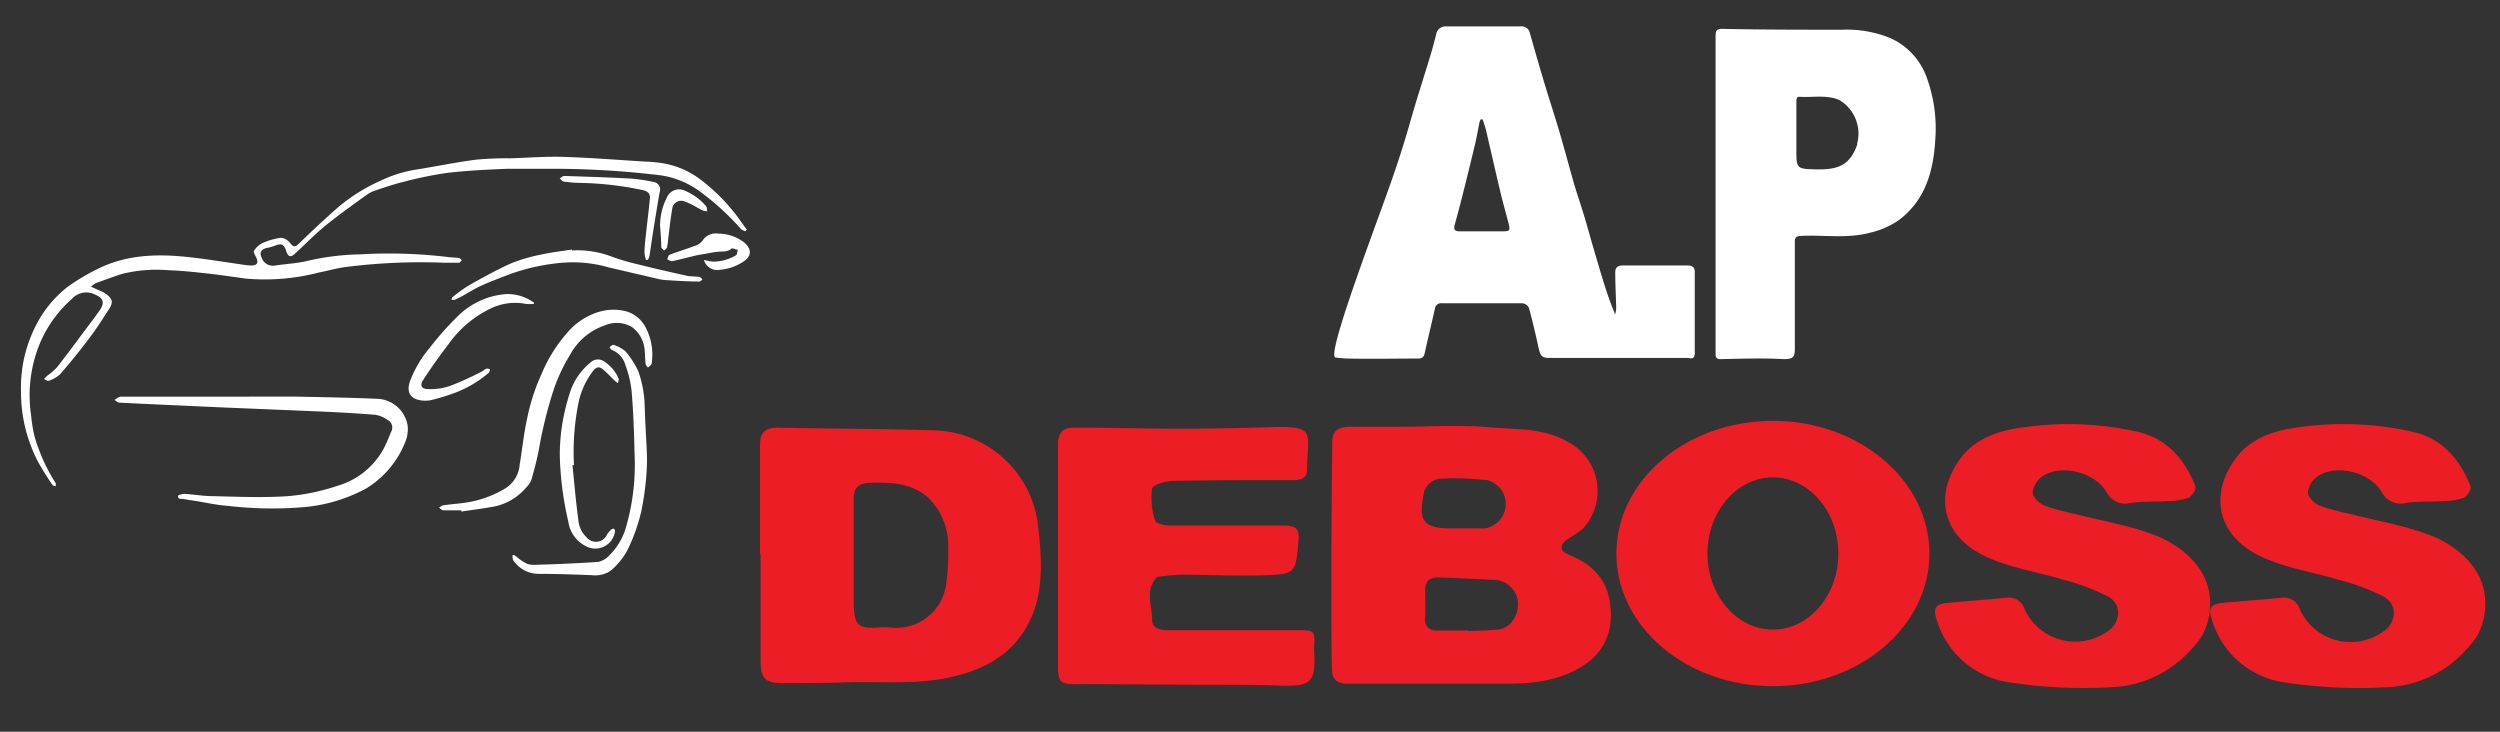
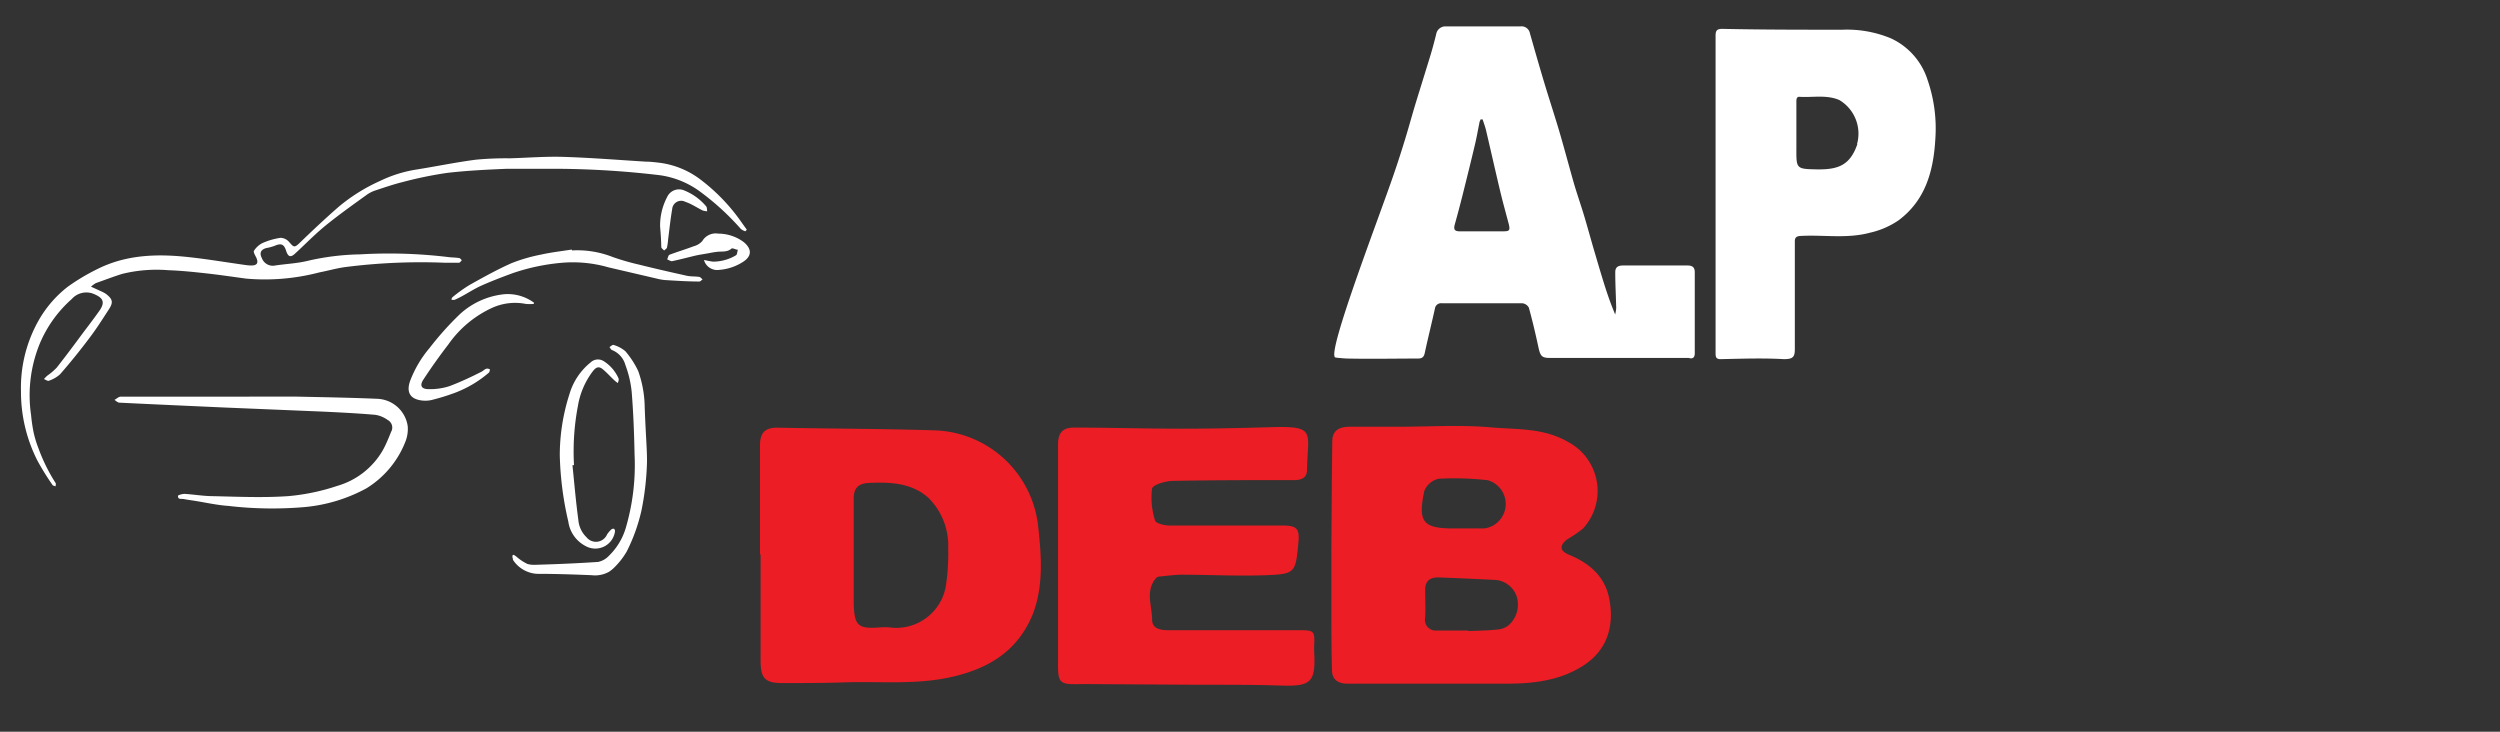
<svg xmlns="http://www.w3.org/2000/svg" id="Calque_1" data-name="Calque 1" viewBox="0 0 291.81 85.41">
  <rect x="0" y="0" width="291.81" height="85.41" fill="#333333" stroke="none" />
  <defs>
    <style>.cls-1{fill:#fff;}.cls-2{fill:#ec1d24;}</style>
  </defs>
  <title>logo-mobile</title>
-   <path class="cls-1" d="M225,9.35a8,8,0,0,0-4.3-4.88,13.34,13.34,0,0,0-5.66-1c-4.66,0-9.33,0-14-.1-.64,0-.79.2-.79.8,0,6.16,0,12.31,0,18.46h0q0,9.27,0,18.53c0,.44,0,.78.62.76,2.45-.05,4.9-.14,7.34,0,1.08,0,1.3-.24,1.29-1.24,0-4.17,0-8.35,0-12.52,0-.47.24-.6.68-.62,2.7-.15,5.41.35,8.1-.38a9.65,9.65,0,0,0,3.31-1.43c3.17-2.35,4.1-5.8,4.31-9.51A17.32,17.32,0,0,0,225,9.35Zm-8.2,7.47c-.85,2.46-2.21,3-4.79,2.95-2.34-.05-2.34-.08-2.33-2.42V15.5h0c0-1.24,0-2.47,0-3.71,0-.28.08-.51.36-.49,1.55.1,3.15-.27,4.66.38A4.56,4.56,0,0,1,216.76,16.82Z" />
+   <path class="cls-1" d="M225,9.35a8,8,0,0,0-4.3-4.88,13.34,13.34,0,0,0-5.66-1c-4.66,0-9.33,0-14-.1-.64,0-.79.2-.79.8,0,6.16,0,12.31,0,18.46h0q0,9.27,0,18.53c0,.44,0,.78.62.76,2.45-.05,4.9-.14,7.34,0,1.08,0,1.3-.24,1.29-1.24,0-4.17,0-8.35,0-12.52,0-.47.24-.6.68-.62,2.7-.15,5.41.35,8.1-.38a9.65,9.65,0,0,0,3.31-1.43c3.17-2.35,4.1-5.8,4.31-9.51A17.32,17.32,0,0,0,225,9.35Zm-8.2,7.47c-.85,2.46-2.21,3-4.79,2.95-2.34-.05-2.34-.08-2.33-2.42V15.5c0-1.24,0-2.47,0-3.71,0-.28.08-.51.36-.49,1.55.1,3.15-.27,4.66.38A4.56,4.56,0,0,1,216.76,16.82Z" />
  <path class="cls-1" d="M197.82,41.15c0-1,0-2,0-3,0-2.12,0-4.25,0-6.38,0-.58-.29-.78-.84-.78-1.58,0-3.16,0-4.73,0-.94,0-1.88,0-2.82,0-.65,0-.9.27-.89.82,0,1.38.08,2.76.11,4.15a4.88,4.88,0,0,1-.12.75c-.1-.24-.24-.59-.4-1-.33-.86-.55-1.53-.68-1.92-.56-1.73-1.14-3.77-1.33-4.39-.39-1.32-.75-2.65-1.15-4s-.85-2.62-1.24-3.94c-.57-2-1.08-3.92-1.65-5.88s-1.25-4-1.85-6-1.11-3.79-1.65-5.69a1,1,0,0,0-1.11-.81c-2.9,0-5.8,0-8.7,0a1.09,1.09,0,0,0-1.13.9c-.2.82-.42,1.64-.66,2.44-.61,2-1.24,4-1.85,6-.37,1.24-.71,2.49-1.09,3.73,0,0-.6,2-1.31,4.06-1.67,4.94-7.89,21-6.88,21.51a3.73,3.73,0,0,0,.58.07c.47.05.81.06.9.06,2.73.06,5.45,0,8.18,0,.52,0,.7-.2.8-.68.37-1.72.8-3.43,1.18-5.15a.72.72,0,0,1,.82-.62c3.13,0,6.27,0,9.4,0a1,1,0,0,1,.74.5c.42,1.52.77,3,1.11,4.58.25,1.16.41,1.32,1.57,1.3h.26l15.72,0C197.63,41.94,197.84,41.69,197.82,41.15ZM175.47,27c-1.7,0-3.4,0-5.1,0-.6,0-.72-.25-.56-.81.31-1.1.6-2.21.88-3.31.5-2,1-4,1.47-6,.2-.82.34-1.66.51-2.48,0-.16.1-.31.15-.46l.24,0c.13.41.29.82.39,1.24.56,2.39,1.1,4.79,1.67,7.19.31,1.28.66,2.55,1,3.82C176.28,26.89,176.18,27,175.47,27Z" />
  <path class="cls-1" d="M71.66,66.28a8.79,8.79,0,0,0,1.49-1.9,20.55,20.55,0,0,0,1.73-4.82,32.48,32.48,0,0,0,.63-5.31c.06-1.37-.13-3.17-.26-6.8a13,13,0,0,0-.75-4.13A10.34,10.34,0,0,0,73,41a3.78,3.78,0,0,0-1.42-.75c-.1,0-.29.17-.44.26.1.12.17.31.3.35A2.63,2.63,0,0,1,73,42.61a12.38,12.38,0,0,1,.73,3.1c.2,2.44.29,4.9.34,7.35a26.07,26.07,0,0,1-1,8.47,7.49,7.49,0,0,1-2,3.35,2.41,2.41,0,0,1-1.25.71c-2.49.17-5,.27-7.47.34a2.83,2.83,0,0,1-.78-.1A5.64,5.64,0,0,1,60.31,65c-.19-.15-.36-.28-.44-.22s-.07.3,0,.45a.29.29,0,0,0,0,.11,3.6,3.6,0,0,0,2.8,1.64c2.13,0,4.27.07,6.4.16a3.33,3.33,0,0,0,2-.39A3.65,3.65,0,0,0,71.66,66.28Z" />
  <path class="cls-1" d="M87,27a1.82,1.82,0,0,1-.52-.27,29.94,29.94,0,0,0-4.65-4.28,10.35,10.35,0,0,0-4.82-2,106,106,0,0,0-12.6-.75c-1.74,0-3.48,0-5.21,0-2.34.1-4.69.21-7,.48A45.86,45.86,0,0,0,47,21.25c-1.1.27-2.18.65-3.25,1a3.84,3.84,0,0,0-1,.53c-1.51,1.09-3,2.15-4.48,3.33s-2.57,2.34-3.85,3.51c-.49.45-.77.36-1-.27-.25-.85-.58-1-1.38-.65a5.79,5.79,0,0,1-.93.25c-.67.17-.86.58-.54,1.19a1.36,1.36,0,0,0,1.55.85c1.26-.19,2.55-.24,3.78-.54a29.15,29.15,0,0,1,6.15-.76A57.6,57.6,0,0,1,52.27,30c.43.06.87.05,1.31.12.12,0,.22.16.33.25-.11.11-.22.3-.34.3-.53,0-1.07,0-1.6,0a69.66,69.66,0,0,0-11.64.5c-1,.13-2,.42-3.07.63a25.08,25.08,0,0,1-8.54.72c-1.55-.21-3.09-.44-4.63-.61s-3-.32-4.44-.37a16.85,16.85,0,0,0-5.39.43c-1,.31-2,.7-3.06,1.07a3.34,3.34,0,0,0-.58.42L11.8,34a4.14,4.14,0,0,1,.55.29c.81.62.9,1,.35,1.83-.72,1.11-1.43,2.24-2.23,3.29Q8.81,41.63,7,43.7a3.79,3.79,0,0,1-1.35.76c-.12,0-.35-.14-.52-.22.13-.13.25-.27.39-.39a7.17,7.17,0,0,0,1.1-.94c1.09-1.38,2.14-2.8,3.19-4.22.6-.78,1.19-1.57,1.76-2.37.86-1.19.3-1.64-.75-2.06a2.28,2.28,0,0,0-2.45.65,14.36,14.36,0,0,0-3.74,5.23,15.92,15.92,0,0,0-1,8.32,18.48,18.48,0,0,0,.31,2.09,12.61,12.61,0,0,0,.55,1.78,20.45,20.45,0,0,0,2,4.05c.06.08,0,.26,0,.39-.12-.05-.3-.07-.36-.16a31.07,31.07,0,0,1-1.76-2.84,17.67,17.67,0,0,1-1.92-8.08A15.92,15.92,0,0,1,4.51,37.4a13.26,13.26,0,0,1,3.4-3.93,24,24,0,0,1,3.45-2.06c3.38-1.7,7-1.8,10.65-1.4,2.22.24,4.41.61,6.62.92a5.2,5.2,0,0,0,.68.06c.7,0,.89-.29.6-.93-.12-.25-.36-.63-.27-.78a2.49,2.49,0,0,1,1-.91,7.91,7.91,0,0,1,2.12-.61,1.38,1.38,0,0,1,1,.5c.52.59.59.7,1.22.09,1.49-1.44,3-2.86,4.56-4.22a20.63,20.63,0,0,1,4.8-3,15.12,15.12,0,0,1,4.2-1.33c2.33-.37,4.64-.85,7-1.16a37,37,0,0,1,3.94-.16c2.08-.06,4.16-.23,6.23-.17,3.24.1,6.47.36,9.7.56.53,0,1.06.07,1.59.13A10,10,0,0,1,81.82,21a22.06,22.06,0,0,1,4.77,5l.58.81Z" />
  <path class="cls-1" d="M29.12,46.29c1.76,0,3.51,0,5.26,0,3.22.07,6.45.12,9.66.26a3.73,3.73,0,0,1,3.55,3.19,4,4,0,0,1-.28,1.84A11.17,11.17,0,0,1,42.77,57a18.61,18.61,0,0,1-7.13,2.18,44,44,0,0,1-9-.13c-1.32-.09-2.63-.39-3.95-.6-.39-.06-.79-.11-1.18-.19s-.73.1-.74-.38c0-.08.53-.25.81-.23,1,.06,2.05.24,3.07.26,3,.06,6,.21,9,0a24.68,24.68,0,0,0,5.73-1.2,9,9,0,0,0,5.27-4.1c.4-.7.7-1.46,1-2.2a1,1,0,0,0-.4-1.39,3.36,3.36,0,0,0-1.44-.6c-2.07-.18-4.14-.28-6.22-.38l-11.54-.48C22.08,47.38,18,47.2,13.94,47c-.2,0-.39-.21-.58-.32.24-.13.48-.37.72-.38,2.86,0,5.72,0,8.58,0h6.46Z" />
-   <path class="cls-1" d="M53.84,59.57c-.69,0-1.38,0-2.06,0-.18,0-.36-.2-.54-.3.17-.1.33-.27.5-.29,1.13-.16,2.28-.21,3.39-.45A12.66,12.66,0,0,0,59,57a3.61,3.61,0,0,0,1.66-2.76c.31-1.88.5-3.78.92-5.63a23.8,23.8,0,0,1,1.65-5,17.44,17.44,0,0,1,3.11-4.92,7.77,7.77,0,0,1,3.39-2.23,5.89,5.89,0,0,1,3.5-.08,3.74,3.74,0,0,1,2.17,1.91,6.82,6.82,0,0,1,.7,3.87.89.89,0,0,1-.08.38,2.22,2.22,0,0,1-.39.36c-.1-.13-.25-.26-.27-.4-.06-.52-.06-1.06-.11-1.59a3.68,3.68,0,0,0-1.51-2.75A3.52,3.52,0,0,0,70.55,38a7.22,7.22,0,0,0-4,3.4,20,20,0,0,0-1.92,4.08,50,50,0,0,0-1.73,7c-.23,1.17-.53,2.33-.86,3.48a2.53,2.53,0,0,1-.62.94A6.66,6.66,0,0,1,57.8,59.1c-1.31.25-2.63.41-3.94.61Z" />
  <path class="cls-1" d="M62.3,35.47a4.3,4.3,0,0,1-.95,0,6.49,6.49,0,0,0-3.88.45,12.7,12.7,0,0,0-5.14,4.29c-1,1.3-2,2.7-2.9,4.08-.46.67-.27,1.12.55,1.13a7.29,7.29,0,0,0,2.46-.34C53.73,44.6,55,44,56.22,43.38c.18-.09.33-.27.52-.33s.3,0,.46.07c-.05.13-.05.31-.14.38a13.21,13.21,0,0,1-3.88,2.32,25.17,25.17,0,0,1-2.8.87,3.33,3.33,0,0,1-1.47,0c-1.18-.26-1.47-1.11-1-2.33a13.21,13.21,0,0,1,2.23-3.74,35.7,35.7,0,0,1,3.53-3.94,9,9,0,0,1,5.21-2.34,5.18,5.18,0,0,1,3.46,1Z" />
  <path class="cls-1" d="M66.82,54.3c.22,2.14.4,4.28.69,6.41a3.14,3.14,0,0,0,.95,2,1.41,1.41,0,0,0,2.4-.33,3.58,3.58,0,0,1,.47-.56.39.39,0,0,1,.34-.1.38.38,0,0,1,.11.34,2.32,2.32,0,0,1-3.44,1.67,3.79,3.79,0,0,1-2-2.83,37.64,37.64,0,0,1-1-7.75A23.37,23.37,0,0,1,66.47,46a7.44,7.44,0,0,1,2.46-3.69,1.25,1.25,0,0,1,1.53-.16,4.54,4.54,0,0,1,1.73,2c.07.14,0,.37-.08.56a4.31,4.31,0,0,1-.4-.32c-.47-.43-.89-.92-1.39-1.32s-.84-.11-1.15.3a9.2,9.2,0,0,0-1.72,4.05A28.43,28.43,0,0,0,67,54.29Z" />
  <path class="cls-1" d="M66.77,29.23a11.33,11.33,0,0,1,4.75.77,27.68,27.68,0,0,0,3,.87c1.88.47,3.77.9,5.66,1.32.46.1,1,.06,1.42.13.14,0,.27.19.41.29-.13.09-.26.26-.39.25-1.33,0-2.66-.09-4-.17a6.48,6.48,0,0,1-1-.18l-3.26-.76L71,31.2a15,15,0,0,0-5.49-.52,24,24,0,0,0-5.68,1.21c-1.22.45-2.43.91-3.62,1.44-.77.34-1.49.81-2.24,1.22-.29.16-.6.31-.91.45-.08,0-.2,0-.31,0s0-.27.08-.32a16.71,16.71,0,0,1,2-1.43c1.59-.89,3.19-1.78,4.85-2.52a19.13,19.13,0,0,1,3.41-1c1.2-.27,2.43-.41,3.65-.6Z" />
  <path class="cls-1" d="M82.17,30.35c.4.07.74.16,1.09.19a5.23,5.23,0,0,0,2.64-.74c.15-.07.15-.43.23-.65-.26,0-.63-.24-.75-.13-.5.43-1.08.31-1.63.37s-.81.13-1.22.2-.86.14-1.29.23c-.93.22-1.86.47-2.81.67-.16,0-.37-.14-.55-.21.08-.19.13-.49.26-.54.94-.36,1.9-.64,2.84-1a2,2,0,0,0,1-.61,1.81,1.81,0,0,1,1.85-.86,5,5,0,0,1,3,1c.91.77.94,1.58,0,2.23a5.94,5.94,0,0,1-2.86,1A1.61,1.61,0,0,1,82.17,30.35Z" />
-   <path class="cls-1" d="M75.41,30.35a3.45,3.45,0,0,1-.18-.88c0-.83.12-1.67.21-2.5.14-1.31.31-2.61.43-3.91,0-.5-.32-.74-.76-.85a37.83,37.83,0,0,0-7.35-.86c-.64,0-1.29-.07-1.93-.15-.18,0-.34-.24-.5-.37.18-.1.36-.3.54-.29,2.63.08,5.26.17,7.88.31a23.36,23.36,0,0,1,2.6.4A.89.89,0,0,1,77,22.43c-.27,1.48-.5,3-.74,4.44-.16,1-.29,2-.45,3a1.7,1.7,0,0,1-.18.44Z" />
  <path class="cls-1" d="M77.05,26.46A7.14,7.14,0,0,1,77.87,23a1.53,1.53,0,0,1,2-.77,6.56,6.56,0,0,1,2.56,1.86c.11.13.08.38.12.57a1.92,1.92,0,0,1-.55-.1c-.66-.33-1.28-.76-2-1a1.05,1.05,0,0,0-1.54.85c-.2,1.16-.32,2.33-.47,3.5a7.24,7.24,0,0,1-.13.95c0,.15-.22.26-.34.38-.12-.13-.31-.25-.33-.39C77.17,28,77.12,27.23,77.05,26.46Z" />
-   <path class="cls-2" d="M257.77,68.7c-.84-3.42-4.08-5.29-5.66-6-3.1-1.3-6.52-1.83-9.8-2.69a27.89,27.89,0,0,1-3.69-1c-.61-.26-1.38-1-1.36-1.57a2.74,2.74,0,0,1,1.22-1.9c2.21-1.39,6-.41,7.38,1.85a2.45,2.45,0,0,0,2.81,1.32c1.42-.22,2.89-.12,4.34-.22a7.54,7.54,0,0,0,2.43-.38c.41-.17.94-1,.81-1.35-1.17-3-3.17-5.42-6.37-6.27A36.56,36.56,0,0,0,236,49.91c-2.69.33-5.33,1.29-6.95,3.32-3.18,4-2.82,9.14,2.77,11.75,2.8,1.31,6,1.77,9,2.68a25.37,25.37,0,0,1,5.31,2c1.66,1,1.36,3.18-.32,4.17A6.52,6.52,0,0,1,236.27,71a1.87,1.87,0,0,0-2.06-1.23c-2.26.22-4.52.38-6.78.59-1.58.14-1.85.62-1.32,2.13a10.31,10.31,0,0,0,8.4,7.15,56.85,56.85,0,0,0,12,.57,13.1,13.1,0,0,0,9.17-4.31,9.92,9.92,0,0,0,1.43-1.83A7.83,7.83,0,0,0,257.77,68.7Z" />
-   <path class="cls-2" d="M289.89,68.7c-.84-3.42-4.08-5.29-5.66-6-3.1-1.3-6.52-1.83-9.8-2.69a27.89,27.89,0,0,1-3.69-1c-.61-.26-1.38-1-1.36-1.57a2.74,2.74,0,0,1,1.22-1.9c2.21-1.39,6-.41,7.38,1.85a2.45,2.45,0,0,0,2.81,1.32c1.42-.22,2.89-.12,4.34-.22a7.54,7.54,0,0,0,2.43-.38c.41-.17.94-1,.81-1.35-1.17-3-3.17-5.42-6.37-6.27a36.56,36.56,0,0,0-13.87-.59c-2.69.33-5.33,1.29-6.95,3.32C258,57.2,258.36,62.37,264,65c2.8,1.31,6,1.77,9,2.68a25.37,25.37,0,0,1,5.31,2c1.66,1,1.36,3.18-.32,4.17A6.52,6.52,0,0,1,268.39,71a1.87,1.87,0,0,0-2.06-1.23c-2.26.22-4.52.38-6.78.59-1.58.14-1.85.62-1.32,2.13a10.31,10.31,0,0,0,8.4,7.15,56.85,56.85,0,0,0,12,.57,13.1,13.1,0,0,0,9.17-4.31,9.92,9.92,0,0,0,1.43-1.83A7.83,7.83,0,0,0,289.89,68.7Z" />
  <path class="cls-2" d="M123.5,67.48c0-5.22,0-10.44,0-15.65,0-1.31.57-1.93,1.85-1.92,4.19,0,8.38.13,12.57.13,3.5,0,7-.08,10.51-.18,5.25-.15,4.21.56,4.13,5,0,.86-.59,1.18-1.48,1.18-4.71,0-9.42,0-14.12.09-.88,0-2.39.44-2.49.91a8.7,8.7,0,0,0,.36,3.73c.09.32,1.06.56,1.62.57q6.6,0,13.19,0c1.67,0,2.07.31,1.92,1.93-.34,3.66-.33,3.75-4.09,3.88-3.15.1-6.31-.06-9.46-.07-.87,0-1.75.13-2.62.21a.69.69,0,0,0-.43.16c-1.32,1.5-.48,3.26-.48,4.89,0,1.1,1.07,1.23,2,1.22h14.91c2.07,0,2.09,0,2,2,0,.15,0,.31,0,.46.21,3.63-.34,4.12-3.93,4s-7.22-.08-10.83-.1l-11.39-.07c-.37,0-.73,0-1.09,0-2.54.07-2.68-.11-2.65-2.62,0-3.2,0-6.41,0-9.61Z" />
  <path class="cls-2" d="M187.84,69.88c-.51-2.6-2.31-4.14-4.66-5.11-1.07-.44-1.22-1-.32-1.77a17.56,17.56,0,0,0,1.9-1.29A6.48,6.48,0,0,0,183,51.57c-2.88-1.66-6-1.42-9-1.69-3.54-.31-7.12-.07-10.69-.07h0c-1.91,0-3.83,0-5.74,0-1.07,0-2,.3-2.06,1.59-.06,4.24-.08,8.48-.11,12.71,0,2.12,0,4.23,0,6.34,0,2.58,0,5.16.07,7.73,0,1.07.61,1.62,1.82,1.62,6.24,0,12.47,0,18.71,0,3.07,0,6.15-.4,8.76-2.08C187.58,75.94,188.46,73.11,187.84,69.88ZM166.25,57.31a2.36,2.36,0,0,1,1.68-1.43,35.16,35.16,0,0,1,5.71.17,2.88,2.88,0,0,1-.38,5.63c-.93,0-1.86,0-2.79,0v0h-.62C166.13,61.71,165.46,61,166.25,57.31Zm10,15.53a2.32,2.32,0,0,1-1.47.64c-1.13.13-2.26.13-3.4.18V73.6c-1.23,0-2.47,0-3.7,0a1.25,1.25,0,0,1-1.33-1.51c.06-1.08,0-2.16,0-3.24s.61-1.48,1.6-1.45q3.17.12,6.33.28a2.87,2.87,0,0,1,2.74,1.9A3.2,3.2,0,0,1,176.24,72.84Z" />
  <path class="cls-2" d="M121.18,61.45A12.55,12.55,0,0,0,109,50.23c-6.09-.19-12.2-.19-18.29-.31-1.48,0-2,.65-2,2.07,0,4.24,0,8.48,0,12.72h.07c0,4.13,0,8.27,0,12.4,0,2,.47,2.62,2.5,2.62,2.33,0,4.66,0,7-.07,4.22-.17,8.43.31,12.65-.61,4.54-1,7.94-3.12,9.67-7.49C121.82,68.29,121.55,64.83,121.18,61.45Zm-10.76,6.86a5.87,5.87,0,0,1-6.53,4.93,6.42,6.42,0,0,0-1.24,0c-2.47.17-2.91-.18-3-2.69,0-2,0-4,0-6h0c0-2.12,0-4.23,0-6.35,0-1.26.56-1.77,1.76-1.83,2.52-.12,5.06,0,7,1.78a7.84,7.84,0,0,1,2.27,5.73A26.87,26.87,0,0,1,110.42,68.31Z" />
-   <path class="cls-2" d="M206.94,49.12c-10.09,0-18.27,6.93-18.27,15.49s8.18,15.48,18.27,15.48,18.27-6.93,18.27-15.48S217,49.12,206.94,49.12Zm0,24.37c-4.22,0-7.64-4-7.64-8.88s3.42-8.89,7.64-8.89,7.64,4,7.64,8.89S211.16,73.49,206.94,73.49Z" />
</svg>